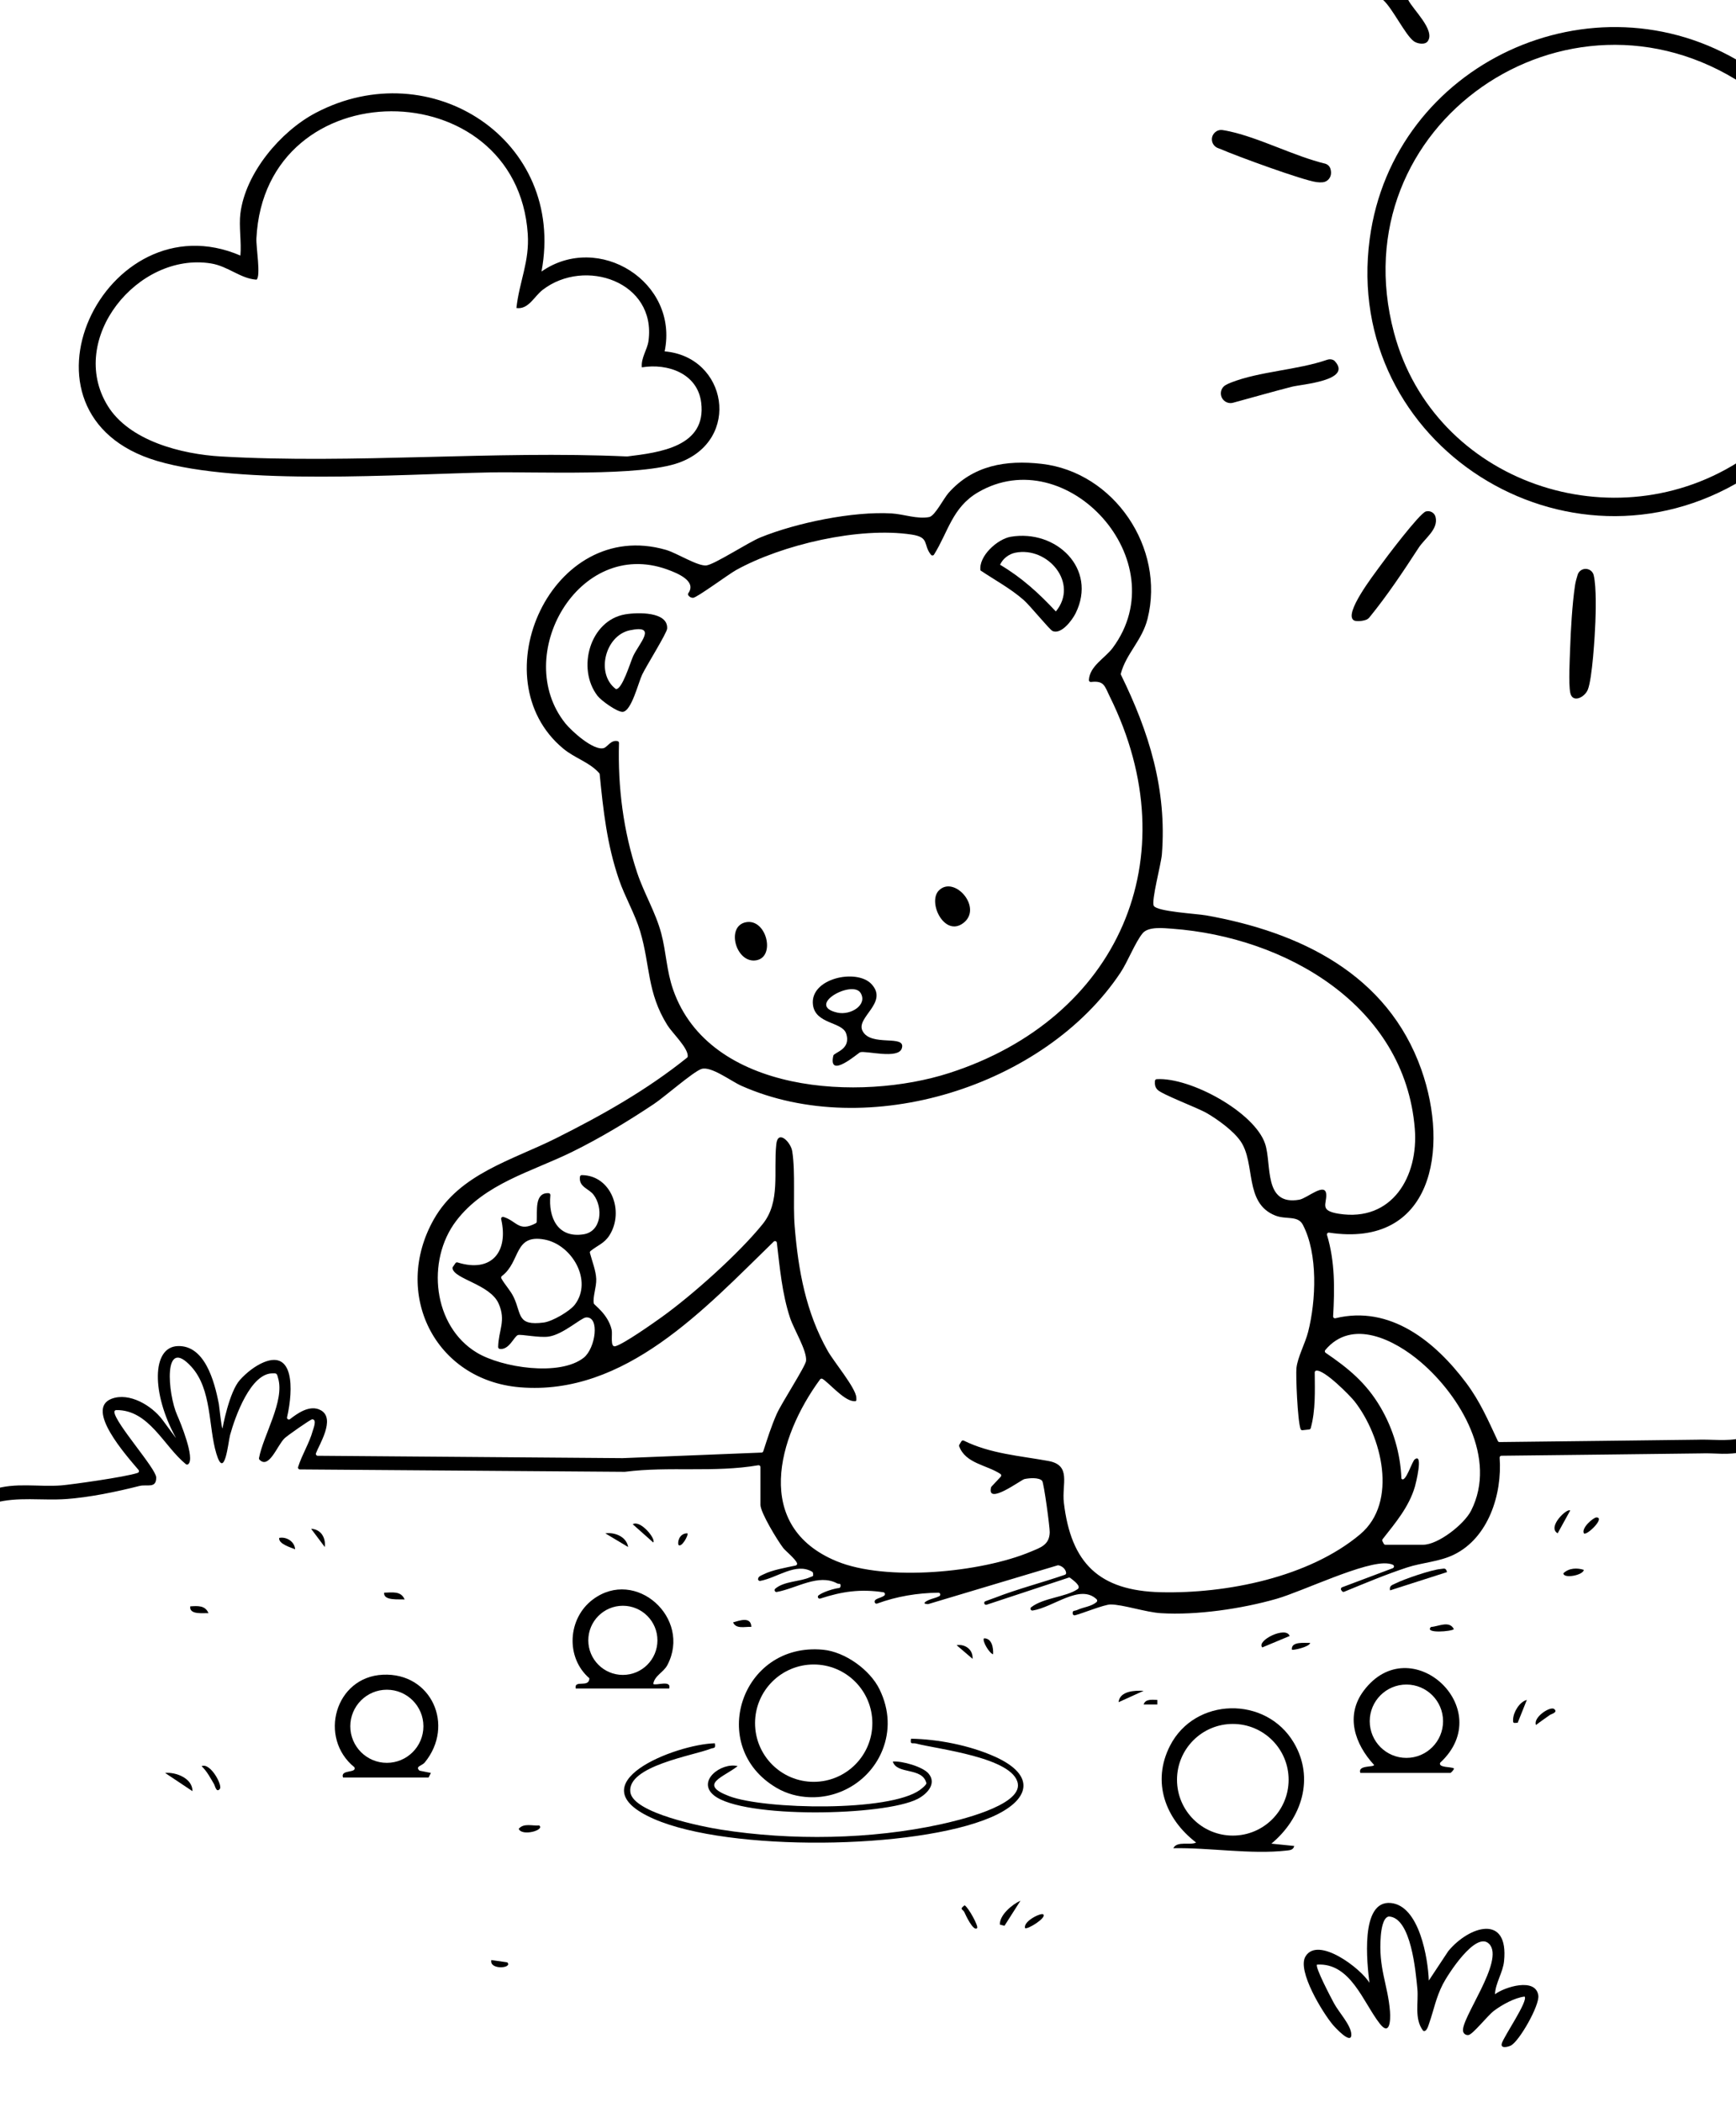
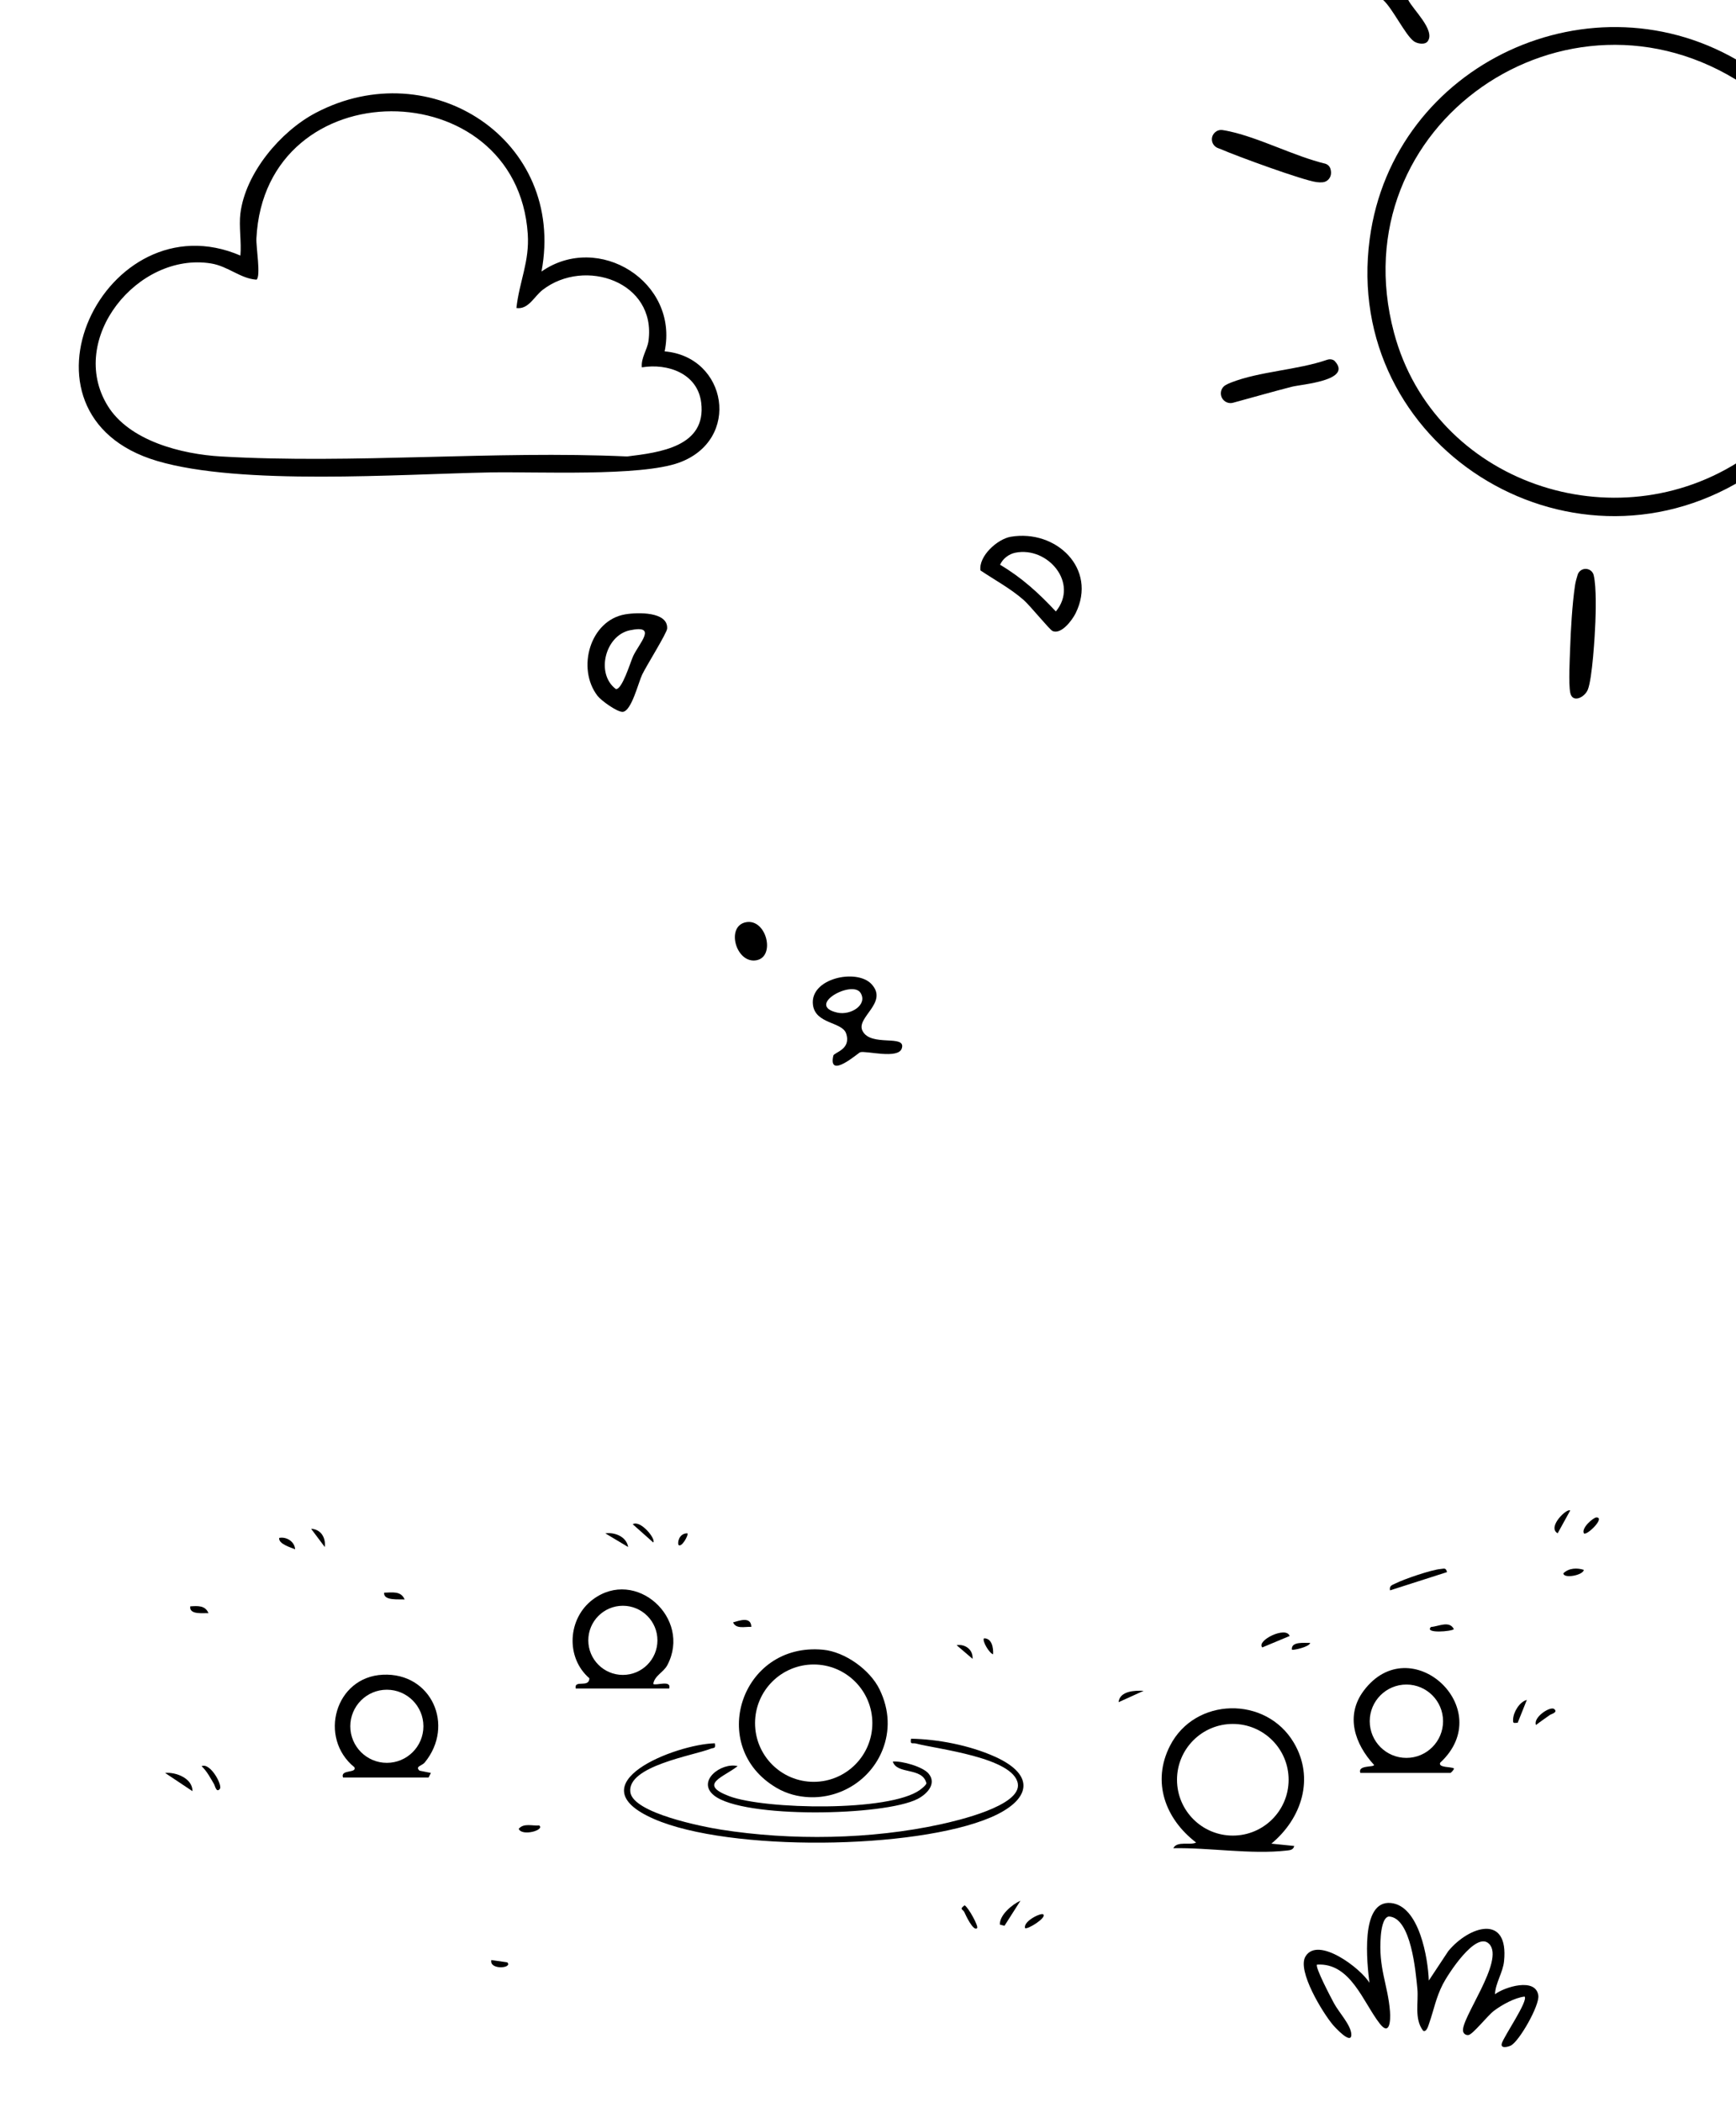
<svg xmlns="http://www.w3.org/2000/svg" id="Camada_1" width="950" height="1150" version="1.1" viewBox="0 0 950 1150">
  <path d="M770.644,0c2.606,5.28,14.903,16.504,10.683,22.545-1.504,2.154-5.742,1.408-7.653.005-4.682-3.436-11.595-17.955-16.76-22.55h13.73Z" />
  <path d="M131.556,116.708c2.783-22.104,21.96-44.824,41.169-54.944,63.017-33.201,137.095,15.005,123.609,86.773,31.327-21.793,75.252,5.786,67.384,43.683,34.215,2.918,42.146,48.455,7.839,60.885-21.208,7.684-77.736,4.843-103.268,5.327-49.94.946-136.44,7.312-182.312-6.272C.245,226.773,57.624,108.072,131.556,139.801c.656-7.318-.897-15.966,0-23.092ZM282.597,168.504c1.601-14.561,7.236-25.371,6.214-40.541-6.007-89.187-143.845-90.535-148.497,2.488-.233,4.653,2.527,20.745.048,22.546-8.849-.577-15.485-7.381-24.97-8.891-40.049-6.378-78.748,41.377-56.536,77.757,11.837,19.388,40.616,26.603,62.03,27.842,72.627,4.201,149.253-3.317,222.302-.001,17.941-2.163,43.483-5.421,40.533-29.428-1.967-16.002-18.317-21.656-32.481-19.317-.538-5.169,2.991-9.649,3.639-14.454,4.371-32.407-34.878-45.687-57.903-27.949-4.678,3.604-7.794,10.904-14.379,9.949Z" />
  <g>
    <path d="M954.132,34.95v11.234c-96.621-63.567-221.557,22.113-191.303,135.757,21.916,82.324,121.265,115.88,191.303,68.951v11.234c-96.269,58.891-219.707-18.65-204.563-131.542,12.877-95.997,122.344-146.52,204.563-95.634Z" />
-     <path d="M740.857,339.349c-5.685-3.546,10.925-24.936,13.788-28.939,3.394-4.745,22.159-29.608,25.611-30.608.018-.005.035-.01.053-.015,2.253-.638,4.678.69,5.258,2.959,1.73,6.766-5.861,11.732-9.227,16.905-8.508,13.076-17.041,25.916-26.935,38.075-.488.6-1.122,1.069-1.849,1.336-2.159.791-5.576.987-6.699.287Z" />
    <path d="M868.018,311.215l0.0 0c1.975.137,3.661,1.523,4.114,3.45,1.595,6.784,1.062,21.516.917,25.526-.276,7.606-1.702,31.015-4.132,37.06-1.745,4.341-8.536,7.612-9.646,1.58-.963-5.233-.251-17.754-.055-23.764.333-10.241,1.181-24.748,2.675-34.769.296-1.984.857-3.949,1.456-5.889.624-2.02,2.563-3.34,4.672-3.194Z" />
    <path d="M728.396,94.427c.082,2.68-1.879,5.02-4.546,5.29-1.081.11-2.201.065-3.425-.099-7.615-1.023-43.625-14.216-52.114-17.916-.514-.224-1.16-.45-1.826-.701-1.976-.746-3.284-2.642-3.295-4.755v-0c-.016-3.107,2.723-5.527,5.8-5.097,1.242.174,2.389.414,3.112.565,16.977,3.538,36.014,13.723,53.268,17.871,2.271.803,2.96,2.72,3.025,4.842Z" />
    <path d="M730.388,197.496c10.025,10.734-18.116,12.705-23.418,14.064-10.731,2.75-21.482,5.86-32.2,8.758-1.434.388-2.965.151-4.218-.647l-0-0c-3.313-2.108-3.268-6.996.114-8.99.919-.542,1.912-.987,2.858-1.36,15.732-6.202,36.321-6.85,52.607-12.467.759-.262,1.569-.376,2.362-.246.739.122,1.446.408,1.894.889Z" />
  </g>
  <path d="M781.89,1083.448l10.682-16.136c11.458-13.806,33.149-20.503,30.498,5.545-.634,6.226-4.655,11.776-4.982,18.086,5.276-3.98,22.349-9.363,23.732.693.744,5.413-10.417,25.029-15.037,27.362-1.353.683-5.846,1.933-4.934-1.18,1.144-3.906,14.661-23.405,12.447-25.62-5.504.707-12.138,4.381-16.63,7.698-3.608,2.664-11.749,13.169-14.135,13.364-1.391.114-2.494-.676-2.841-1.873-1.888-6.509,23.015-38.832,14.271-47.946-7.24-7.546-22.846,16.983-25.42,22.06-3.825,7.545-4.823,13.82-7.441,21.303-.431,1.233-1.398,5.077-3.325,4.099-5-6.621-2.407-15.562-3.152-23.068-.898-9.049-3.358-38.868-15.595-39.435-3.348.466-4.183,7.817-4.415,10.662-1.438,17.629,3.909,26.609,5.032,41.252.393,5.118-.174,13.57-5.526,6.776-9.176-11.649-15.965-33.506-34.399-32.368-1.284,1.216,7.855,18.499,9.332,21.237,2.629,4.873,9.184,11.792,9.428,16.807.312,6.396-8.943-3.752-10.002-4.998-5.598-6.586-19.785-29.681-15.076-37.5,6.856-11.386,30.467,6.662,35.009,14.434-1.273-10.267-5.313-45.363,11.747-43.674,15.538,1.537,20.283,30.189,20.732,42.42Z" />
  <path d="M695.751,1008.549l12.482,1.273c-.472,2.271-2.455,2.32-4.323,2.53-19.42,2.181-42.18-1.687-61.826-1.307,2.111-4.151,9.093-1.399,12.47-3.102-16.787-12.854-24.453-33.096-14.269-52.976,13.628-26.602,52.454-27.372,67.698-1.702,11.577,19.495,4.333,41.551-12.232,55.283ZM705.18,973.604c0-16.867-13.673-30.54-30.54-30.54s-30.54,13.673-30.54,30.54,13.673,30.54,30.54,30.54,30.54-13.673,30.54-30.54Z" />
  <path d="M482.956,957.257c-6.446,16.266-22.79,26.688-40.267,25.874-5.713-.266-11.888-1.664-17.806-5.146-38.177-22.462-19.334-79.825,25.58-75.505,11.927,1.147,25.57,10.895,30.817,21.603,5.634,11.497,5.715,22.981,1.676,33.175ZM477.381,942.641c0-17.727-14.37-32.097-32.097-32.097s-32.097,14.37-32.097,32.097,14.37,32.097,32.097,32.097,32.097-14.37,32.097-32.097Z" />
  <path d="M744.431,969.866c-1.588-4.484,7.534-2.925,7.502-4.381-10.578-11.458-15.888-26.952-5.663-40.588,25.589-34.125,73.631,9.92,41.859,39.369-1.235,2.825,6.006,2.112,7.476,3.119.354.473-1.638,2.481-1.869,2.481h-49.305ZM789.693,941.577c0-11.081-8.983-20.064-20.064-20.064s-20.064,8.983-20.064,20.064,8.983,20.064,20.064,20.064,20.064-8.983,20.064-20.064Z" />
  <path d="M187.725,972.363c-1.656-4.575,7.695-2.164,6.23-5.6-19.848-16.051-10.682-49.392,15.561-50.622,26.574-1.246,39.503,27.711,22.951,47.968-1.583,1.938-5.444,2.099-2.902,4.517l6.231,1.239-1.262,2.498h-46.808ZM231.703,944.347c0-11.047-8.955-20.001-20.001-20.001s-20.001,8.955-20.001,20.001,8.955,20.001,20.001,20.001,20.001-8.955,20.001-20.001Z" />
  <path d="M315.044,923.682c-.986-5.092,7.417-.073,7.484-5.6-13.116-11.3-11.923-32.726,1.879-43.079,23.473-17.608,54.241,10.222,40.821,35.828-2.121,4.048-7.026,5.771-7.739,10.347,1.371,1.158,10.063-2.451,8.731,2.503h-51.177ZM359.769,897.334c0-10.447-8.469-18.916-18.916-18.916s-18.916,8.469-18.916,18.916,8.469,18.916,18.916,18.916,18.916-8.469,18.916-18.916Z" />
  <path d="M391.179,953.646c.558,3.174-.482,2.252-2.491,3.053-9.06,3.617-45.667,9.392-43.741,23.7,1.547,11.489,39.736,18.922,49.556,20.475,38.453,6.082,82.243,5.406,120.269-2.91,8.777-1.919,44.145-10.042,42.229-22.202-2.265-14.378-44.423-18.958-55.584-21.949-2.152-.577-3.466.88-2.879-2.664,14.829.237,32.163,3.667,45.776,9.757,23.329,10.437,19.175,24.175-2.118,33.276-41.396,17.694-143.099,18.867-184.314.873-43.892-19.162,11.824-40.881,33.297-41.41Z" />
  <path d="M508.144,970.218c4.665,5.584-.95,11.276-5.996,13.873-18.256,9.398-95.484,10.858-111.411-1.918-9.744-7.816,3.987-18.253,12.93-16.039-7.533,6.06-21.997,9.877-4.599,16.445,19.406,7.326,87.673,8.696,104.366-3.434.98-.712,3.449-2.676,3.524-3.64-2.192-8.994-16.055-4.55-18.406-11.874,5.075-.407,16.446,2.822,19.591,6.586Z" />
  <path d="M791.862,860.009l-31.197,9.993c-.51-2.657,1.239-2.906,3.037-3.815,4.714-2.383,19.676-7.486,24.692-7.886,1.811-.145,2.804-.886,3.469,1.708Z" />
  <path d="M105.33,979.852l-14.966-9.973c5.958-.593,15.064,2.989,14.966,9.973Z" />
  <path d="M705.733,894.958l-14.969,6.25c-3.474-3.705,13.064-11.889,14.969-6.25Z" />
  <path d="M549.685,1053.487l-2.49-.63c-.404-5.153,6.861-11.195,11.238-13.09l-8.749,13.721Z" />
  <path d="M859.261,826.327l-6.859,12.451c-5.948-3.439,5.28-14.032,6.859-12.451Z" />
  <path d="M830.539,942.401c-2.25.124-2.625.593-2.518-1.885.169-3.927,3.497-9.545,7.518-10.592l-5,12.478Z" />
  <path d="M120.315,978.597c-1.902,2.381-2.681-1.755-3.097-2.459-2.192-3.71-3.754-6.849-6.882-10.004,4.883-1.977,11.522,10.533,9.979,12.463Z" />
  <path d="M343.746,846.286l-12.476-7.47c5.118-.746,11.554,1.77,12.476,7.47Z" />
  <path d="M357.477,843.79l-11.227-9.967c4.245-2.552,12.867,8.134,11.227,9.967Z" />
  <path d="M625.844,924.943l-13.718,6.222c.649-6.209,8.975-6.452,13.718-6.222Z" />
  <path d="M795.605,891.213c-.987,1.269-16.48,2.571-12.481-1.22,3.992-.177,10.028-3.694,12.481,1.22Z" />
  <path d="M534.724,1054.739c-2.047,2.189-6.524-7.625-6.961-8.639-.766-1.779-3.074-1.46.102-3.812,2.083,1.108,7.738,11.511,6.859,12.451Z" />
  <path d="M295.066,998.582c3.224,2.596-9.515,6.127-11.202,1.866,2.743-3.318,7.528-1.488,11.202-1.866Z" />
  <path d="M177.733,846.286l-7.476-9.973c5.434.259,8.09,4.935,7.476,9.973Z" />
  <path d="M850.523,934.922c2.245,1.83-1.73,2.756-2.355,3.214-2.52,1.852-5.162,3.574-7.612,5.516-1.748-4.144,7.81-10.489,9.967-8.731Z" />
  <path d="M866.763,838.797c-1.529-3.014,5.274-8.724,6.866-8.701,5.038.072-5.481,10.271-6.866,8.701Z" />
  <path d="M570.922,1047.262c1.991,1.858-8.892,8.519-9.972,7.477-1.101-3.733,8.797-8.574,9.972-7.477Z" />
  <path d="M866.754,858.789c-.534,3.064-11.299,4.903-11.207,1.858,3.004-2.926,7.53-3.061,11.207-1.858Z" />
  <path d="M221.427,874.989c-2.664-.303-11.674.932-11.227-3.725,4.359-.088,9.263-1.107,11.227,3.725Z" />
  <path d="M411.15,889.973c-3.221-.256-8.402,1.414-9.977-2.475,3.446-.953,9.836-3.399,9.977,2.475Z" />
  <path d="M114.08,882.478c-2.8-.176-10.599,1.031-9.979-3.725,4.026-.27,8.245-.633,9.979,3.725Z" />
  <path d="M532.221,907.455l-8.725-7.477c4.671-.734,9.069,2.415,8.725,7.477Z" />
  <path d="M161.506,847.534c-2.281-.983-9.216-2.923-8.725-6.228,3.979-.777,8.427,1.947,8.725,6.228Z" />
  <path d="M277.593,1073.487c3.176,3.291-9.935,4.317-8.727-1.26l8.727,1.26Z" />
  <path d="M543.455,904.959c-2.087-.54-6.149-7.42-4.974-8.731,4.392-.076,5.202,5.404,4.974,8.731Z" />
  <path d="M716.964,898.731c-.311,2.213-9.422,4.157-9.973,3.725-.625-4.74,7.182-3.576,9.973-3.725Z" />
  <g>
-     <path d="M-4.5,815.817c0-.436.278-.831.692-.97,12.045-4.041,24.958-1.309,37.363-2.272,4.914-.382,35.084-4.553,41.804-6.851.68-.232.915-1.068.449-1.616-6.909-8.133-29.447-33.38-14.705-38.938,9.579-3.611,21.892,3.607,27.828,11.57,3.364,4.513,7.767,10.604,7.287,9.733-13.236-24-13.341-49.575,1.045-50.108,14.695-.545,20.071,18.945,22.519,31.781.174.912,1.512,13.951,1.992,13.158,0,0,3.568-19.797,9.499-26.394,3.493-3.885,8.254-7.703,13.083-9.695,16.23-6.698,16.381,14.08,12.742,30.094-.209.921.847,1.596,1.597,1.021,3.571-2.737,10.861-8.367,17.02-4.777,8.008,4.667-1.154,18.89-2.817,23.453-.241.66.243,1.355.946,1.36l166.841,1.298,76.081-3.045c.423-.017.792-.296.923-.699,2.253-6.913,4.422-13.809,7.377-20.47,2.599-5.857,15.735-26.037,16.044-28.992.582-5.571-6.714-17.319-8.774-23.569-4.369-13.255-5.585-27.284-7.216-41.078-.098-.83-1.105-1.193-1.705-.61-37.586,36.526-81.304,84.519-138.932,79.698-46.656-3.903-69.999-51.456-47.038-91.936,14.144-24.935,42.884-32.295,66.814-44.278,25.383-12.71,49.51-26.268,71.718-44.089.203-.163.354-.396.375-.655.374-4.59-8.414-12.767-11.131-17.114-11.225-17.962-9.31-32.534-14.875-51.281-2.811-9.47-8.371-18.91-11.605-28.338-6.584-19.196-8.592-37.611-10.579-57.699-.022-.22-.114-.433-.262-.597-5.543-6.154-13.155-7.976-19.751-13.466-45.851-38.165-6.256-126.661,56.236-108.662,6.078,1.751,17.308,9.015,22.138,8.524,4.383-.445,22.928-12.601,29.647-15.33,19.707-8.004,50.569-14.352,71.738-13.115,6.613.386,14.131,3.286,20.72,1.955,3.187-.906,7.724-10.107,10.486-13.215,13.401-15.078,31.386-18.072,50.845-15.868,39.754,4.503,67.779,46.073,58.019,84.789-2.994,11.876-11.698,19.004-14.603,29.928-.064.239-.036.497.073.718,15.349,31.254,25.187,62.812,22.368,98.269-.417,5.25-5.939,25.592-4.406,28.111,1.918,3.153,23.362,4.273,28.559,5.194,51.457,9.117,99.37,32.151,117.846,84.365,15.484,43.757,5.952,97.723-50.492,89.197-.742-.112-1.342.577-1.126,1.295,4.395,14.599,4.192,29.459,3.336,44.498-.039.682.594,1.195,1.258,1.033,29.944-7.295,54.568,12.691,71.573,35.397,7.609,10.16,12.002,20.433,17.307,31.757.167.356.522.586.915.581,8.832-.101,106.349-1.223,107.911-1.287,8.085-.329,16.47,1.038,24.364-.866.646-.156,1.27.313,1.27.977l0,5.433c0.0.442-.283.844-.706.975-7.005,2.166-15.097.658-22.432.97-1.54.066-98.111,1.155-109.357,1.282-.581.007-1.02.499-.977,1.078,1.464,19.945-6.118,43.92-25.175,53.108-7.956,3.836-17.21,4.221-25.508,6.946-11.636,3.822-23.056,8.63-34.389,13.275-.433.178-.931.035-1.205-.344l-.405-.561c-.391-.541-.161-1.306.464-1.542l27.727-10.435c.799-.301.902-1.41.156-1.825-.805-.448-1.979-.624-2.603-.715-12.147-1.761-46.82,15.197-61.206,19.308-18.93,5.41-43.64,9.062-63.291,7.831-8.251-.517-20.651-4.738-27.471-4.76-3.426-.011-15.709,5.006-19.501,5.922-.601.145-1.184-.302-1.232-.918-.156-2.009.979-1.294,2.622-2.055,3.351-1.551,7.529-1.763,10.446-4.283.462-.399.457-1.117.012-1.534-9.141-8.564-23.486,4.353-34.98,6.177-1.054.167-1.634-1.166-.786-1.815,6.853-5.244,18.777-5.452,25.316-9.832,2.373-1.59-2.171-4.783-3.935-6.17-.268-.211-.618-.271-.941-.165l-44.825,14.801c-1.233.407-1.915-1.412-.71-1.896,1.783-.717,3.643-1.289,5.168-1.883,12.472-4.858,25.672-8.237,38.332-12.581.432-.148.73-.571.691-1.026-.182-2.116-2.244-3.8-4.213-4.17-.159-.03-.323-.015-.478.032l-70.832,21.204c-3.719-.072-1.337-1.489.278-2.233,1.494-.688,3.993-1.156,5.801-2.095.952-.495.621-1.938-.452-1.925-11.475.143-22.772,2.006-33.522,5.943-.52.19-1.12-.062-1.296-.586-.73-2.173,3.322-2.277,5.19-3.782.687-.554.394-1.669-.478-1.803-12.509-1.924-22.666-.437-34.524,3.437-1.089.356-1.844-1.058-.943-1.765,2.456-1.928,8.729-3.771,11.111-3.985.486-.044.861-.451.909-.936.2-2.032-.81-1.052-1.923-1.641-10.225-5.412-22.011,2.704-32.955,4.723-1.021.188-1.651-1.087-.867-1.766,4.851-4.199,13.504-3.79,19.048-6.301,1.558-.706,1.93-.202,1.64-2.26-.044-.312-.227-.602-.5-.76-8.894-5.141-18.889,3.242-28.36,5.034-.662.125-1.31-.399-1.219-1.067.207-1.519,1.638-1.825,3.102-2.563,4.641-2.341,12.093-3.643,17.472-4.776.602-.127.964-.765.73-1.333-.988-2.396-6.404-6.788-7.489-8.196-3.108-4.033-12.509-19.394-12.509-23.689l0-20.643c0-.628-.564-1.097-1.183-.991-24.123,4.141-48.836.493-72.973,3.579-.041.005-.083.008-.125.008l-177.772-1.302c-.671-.005-1.165-.653-.967-1.294,2.063-6.683,6.193-13.146,7.97-19.697.361-1.332,2.527-6.37-.219-6.438-.919-.023-13.743,9.008-15.168,10.398-4.04,3.938-8.481,17.055-13.712,11.698-.225-.231-.318-.564-.258-.881,2.361-12.587,14.218-31.369,10.427-43.798-.469-1.537-.403-2.778-2.508-2.531-12.416-.742-21.09,23.977-23.766,33.78-.962,3.524-2.971,25.164-7.506,10.086-4.413-14.674-2.359-35.076-13.662-47.502-15.746-17.311-12.875,15.091-7.763,26.487,1.56,3.478,9.962,23.711,6.031,26.831-.369.293-.902.281-1.268-.016-12.11-9.825-20.146-29.829-38.137-29.587-.55.007-1.025.463-.999,1.012.283,5.971,22.807,30.95,22.892,35.821.11,6.298-5.084,3.625-9.178,4.668-12.397,3.159-27.466,6.292-40.261,7.171-13.122.902-26.284-1.422-39.256,2.142-.649.178-1.291-.295-1.291-.968v-5.416ZM597.017,373.063c-.623.071-1.166-.443-1.134-1.069.398-7.663,8.849-11.942,13.033-17.582,35.311-47.597-25.29-113.53-73.8-85.034-13.992,8.219-16.276,21.701-23.996,34.026-.365.583-1.215.637-1.645.1-4.515-5.635-.534-9.555-10.656-11.084-28.601-4.321-70.789,5.469-95.99,19.422-4.14,2.292-21.606,15.24-23.566,15.196-1.29-.029-1.858-.52-2.518-1.272-.3-.341-.348-.856-.085-1.226,4.713-6.647-5.817-10.969-11.714-13.082-48.459-17.363-85.063,47.44-55.553,84.262,3.449,4.304,15.456,15.101,20.98,13.522,2.072-.592,3.894-4.595,7.568-3.816.473.1.804.536.79,1.019-.689,24.002,2.358,48.259,9.97,71.044,3.735,11.18,10.093,21.61,13.137,33.047,2.768,10.398,2.879,20.44,6.541,30.906,19.925,56.951,102.37,61.238,151.078,45.551,92.24-29.706,131.647-117.371,87.887-205.878-2.904-5.874-3.035-8.877-10.327-8.051ZM632.035,591.309c.028-.51.427-.935.936-.964,18.613-1.094,53.596,18.17,59.333,35.338,3.778,11.306-1.093,34.073,18.754,30.595,4.204-.737,14.302-9.876,14.699-2.86.298,5.268-3.862,8.855,6.895,10.557,29.266,4.63,43.689-20.541,41.575-46.569-5.485-67.537-70.927-104.833-132.795-109.36-4.84-.354-13.065-1.284-16.169,2.514-4.086,4.999-8.082,15.49-12.132,21.57-41.474,62.27-138.341,92.508-207.415,61.846-5.697-2.529-16.745-11.027-21.949-9.175-4.634,1.649-20.043,15.209-25.89,19.109-14.227,9.491-29.528,18.72-44.883,26.265-22.091,10.856-47.712,17.132-63.375,37.731-16.465,21.653-12.725,57.608,11.35,72.064,13.659,8.202,45.36,13.115,58.471,2.75,6.429-5.082,8.987-22.726,1.219-22.025-2.754.248-12.357,9.2-20.27,10.461-5.145.819-15.221-1.386-16.96-.826-2.061.664-4.84,8.365-9.968,7.569-.492-.076-.858-.523-.85-1.02.161-9.216,4.457-14.284.255-23.778-4.682-10.581-24.448-13.365-25.246-19.346-.031-.233.048-.469.181-.662l1.446-2.1c.252-.367.717-.519,1.142-.386,18.6,5.812,27.997-5.795,23.867-23.698-.176-.762.554-1.41,1.302-1.182,7.283,2.22,8.242,8.411,17.614,3.456.31-.164.522-.48.543-.829.361-6.065-1.308-16.041,6.515-15.647.582.029,1.017.546.961,1.126-1.177,12.163,3.983,23.596,18.139,21.388,9.888-1.542,10.818-14.57,5.525-21.603-2.593-3.446-8.228-4.242-7.476-9.886.067-.505.497-.904,1.006-.899,16.096.147,23.371,19.828,15.173,32.876-2.836,4.513-6.649,5.588-10.386,8.651-.305.25-.439.66-.339,1.04,1.183,4.505,3.281,9.725,3.457,14.286.168,4.361-2.093,10.253-1.308,13.416.215.864,7.753,5.771,9.732,14.286.608,2.614-1.025,9.945,2.128,9.034,4.704-1.359,20.398-12.414,25.282-15.918,16.803-12.054,42.329-34.87,55.23-50.868,9.883-12.256,5.858-28.522,7.465-43.711.87-8.225,7.94-1.159,8.727,3.881,1.844,11.82.325,28.699,1.334,41.105,1.957,24.062,6.127,46.924,18.064,68.063,3.43,6.075,15.414,20.302,15.669,25.544.093,1.919.166,2.21-1.92,1.915-5.349-.757-13.438-10.335-16.613-12.138-.444-.252-1.005-.12-1.307.291-23.302,31.71-36.83,80.396,8.963,99.426,27.166,11.289,79.235,6.221,106.349-5.192,5.312-2.236,10.204-3.667,10.361-10.599.067-2.943-3.207-27.049-4.133-28.133-1.697-1.988-7.191-1.553-9.74-.967-1.817.418-20.686,14.601-18.238,4.572.041-.169.131-.331.25-.459l5.051-5.403c.421-.45.356-1.183-.158-1.522-7.595-5.011-19.028-5.646-22.582-15.113-.11-.292-.072-.626.09-.892l1.131-1.85c.273-.447.84-.604,1.309-.372,14.589,7.202,30.593,8.269,46.279,11.123,12.786,2.327,7.291,12.629,8.473,22.732,3.887,33.233,19.309,48.266,53.029,49.074,35.862.86,81.096-8.144,109.113-31.686,20.927-17.584,11.837-53.769-3.118-72.809-2.217-2.823-16.59-17.545-20.992-16.71-.448.085-.74.526-.738.981.056,10.227.524,20.512-2.183,30.454-.11.402-.46.698-.874.744l-3.632.403c-.464.051-.907-.212-1.063-.651-1.666-4.689-2.681-29.618-2.246-33.429.694-6.072,4.764-13.318,6.406-19.807,4.301-17.003,5.461-42.599-2.939-58.546-2.728-5.18-9.123-2.674-14.993-4.978-17.329-6.802-10.614-28.569-19.131-40.784-3.928-5.635-12.459-11.821-18.43-15.272-5.236-3.026-24.76-10.265-27.062-12.88-1.375-1.562-1.392-2.967-1.293-4.727ZM314.652,713.594c9.809-13.08-1.662-32.767-16.76-35.526-16.814-3.073-12.886,12.157-23.231,19.967-.405.306-.554.857-.308,1.301,2.024,3.646,5.017,6.568,6.83,10.435,4.301,9.177,1.664,15.659,16.408,13.701,4.752-.631,14.305-6.203,17.06-9.877ZM757.253,844.501c.175.334.521.543.898.543h20.606c8.25,0,22.508-11.209,26.279-18.656,14.477-28.59-5.815-62.674-27.496-81.233-14.414-12.339-37.736-24.096-52.326-6.588-.379.455-.264,1.145.225,1.478,12.423,8.44,22.2,16.472,29.982,29.725,6.99,11.906,10.929,25.213,11.483,39.07,2.246,2.969,5.954-10.155,7.475-10.623,4.517-3.246.426,13.252-.061,14.93-3.258,11.211-10.66,19.858-17.707,28.843-.246.314-.285.743-.1,1.097l.74,1.415Z" />
    <g>
      <path d="M553.13,293.63c24.832-4.202,47.464,17.469,35.528,41.77-1.814,3.693-7.855,11.933-12.687,9.771-1.611-.721-12.243-13.826-15.685-16.856-7.271-6.401-15.772-10.912-23.752-16.274-1.039-7.865,9.306-17.177,16.597-18.41ZM555.612,302.36c-3.524.709-6.913,3.301-8.335,6.595,11.755,6.929,21.275,15.6,30.517,25.543,12.785-15.516-4.483-35.697-22.182-32.139Z" />
      <path d="M342.178,336.067c6.679-1.129,23.48-1.592,22.908,7.815-.149,2.452-11.416,20.431-13.666,25.144-2.127,4.457-5.923,20.304-10.749,20.389-3.061.054-11.676-6.145-13.7-8.778-11.519-14.985-4.13-41.301,15.207-44.571ZM344.661,344.8c-13.487,2.842-18.8,23.753-7.677,32.108,3.368.742,8.019-14.734,9.444-17.865,3.215-7.062,13.774-17.517-1.768-14.243Z" />
      <path d="M476.924,538.364c9.417,10.163-8.575,18.093-4.956,25.502,4.455,9.123,24.086,1.728,21.531,9.649-1.965,6.094-19.448,1.144-22.773,2.11-.986.286-17.689,15.151-14.696,1.865.414-1.839,9.946-3.293,7.011-12.115-2.155-6.478-16.783-5.056-18.157-15.644-1.892-14.576,23.958-20.09,32.04-11.367ZM470.911,543.134c-4.567-7.216-30.354,6.858-12.677,10.813,7.411,1.658,16.746-4.384,12.677-10.813Z" />
-       <path d="M513.806,487.103c8.454-8.432,24.154,9.502,13.426,17.783-10.401,8.029-19.807-11.419-13.426-17.783Z" />
      <path d="M408.338,504.475c11.141-1.965,16.157,18.866,5.633,20.825-11.218,2.088-17.046-18.812-5.633-20.825Z" />
    </g>
  </g>
  <path d="M376.2,838.809c.758.774-3.359,8.326-4.98,6.228-.516-3.063,1.538-6.38,4.98-6.228Z" />
-   <path d="M633.333,929.93l-0,2.483-7.483-.006c.963-3.166,4.749-2.538,7.483-2.477Z" />
</svg>